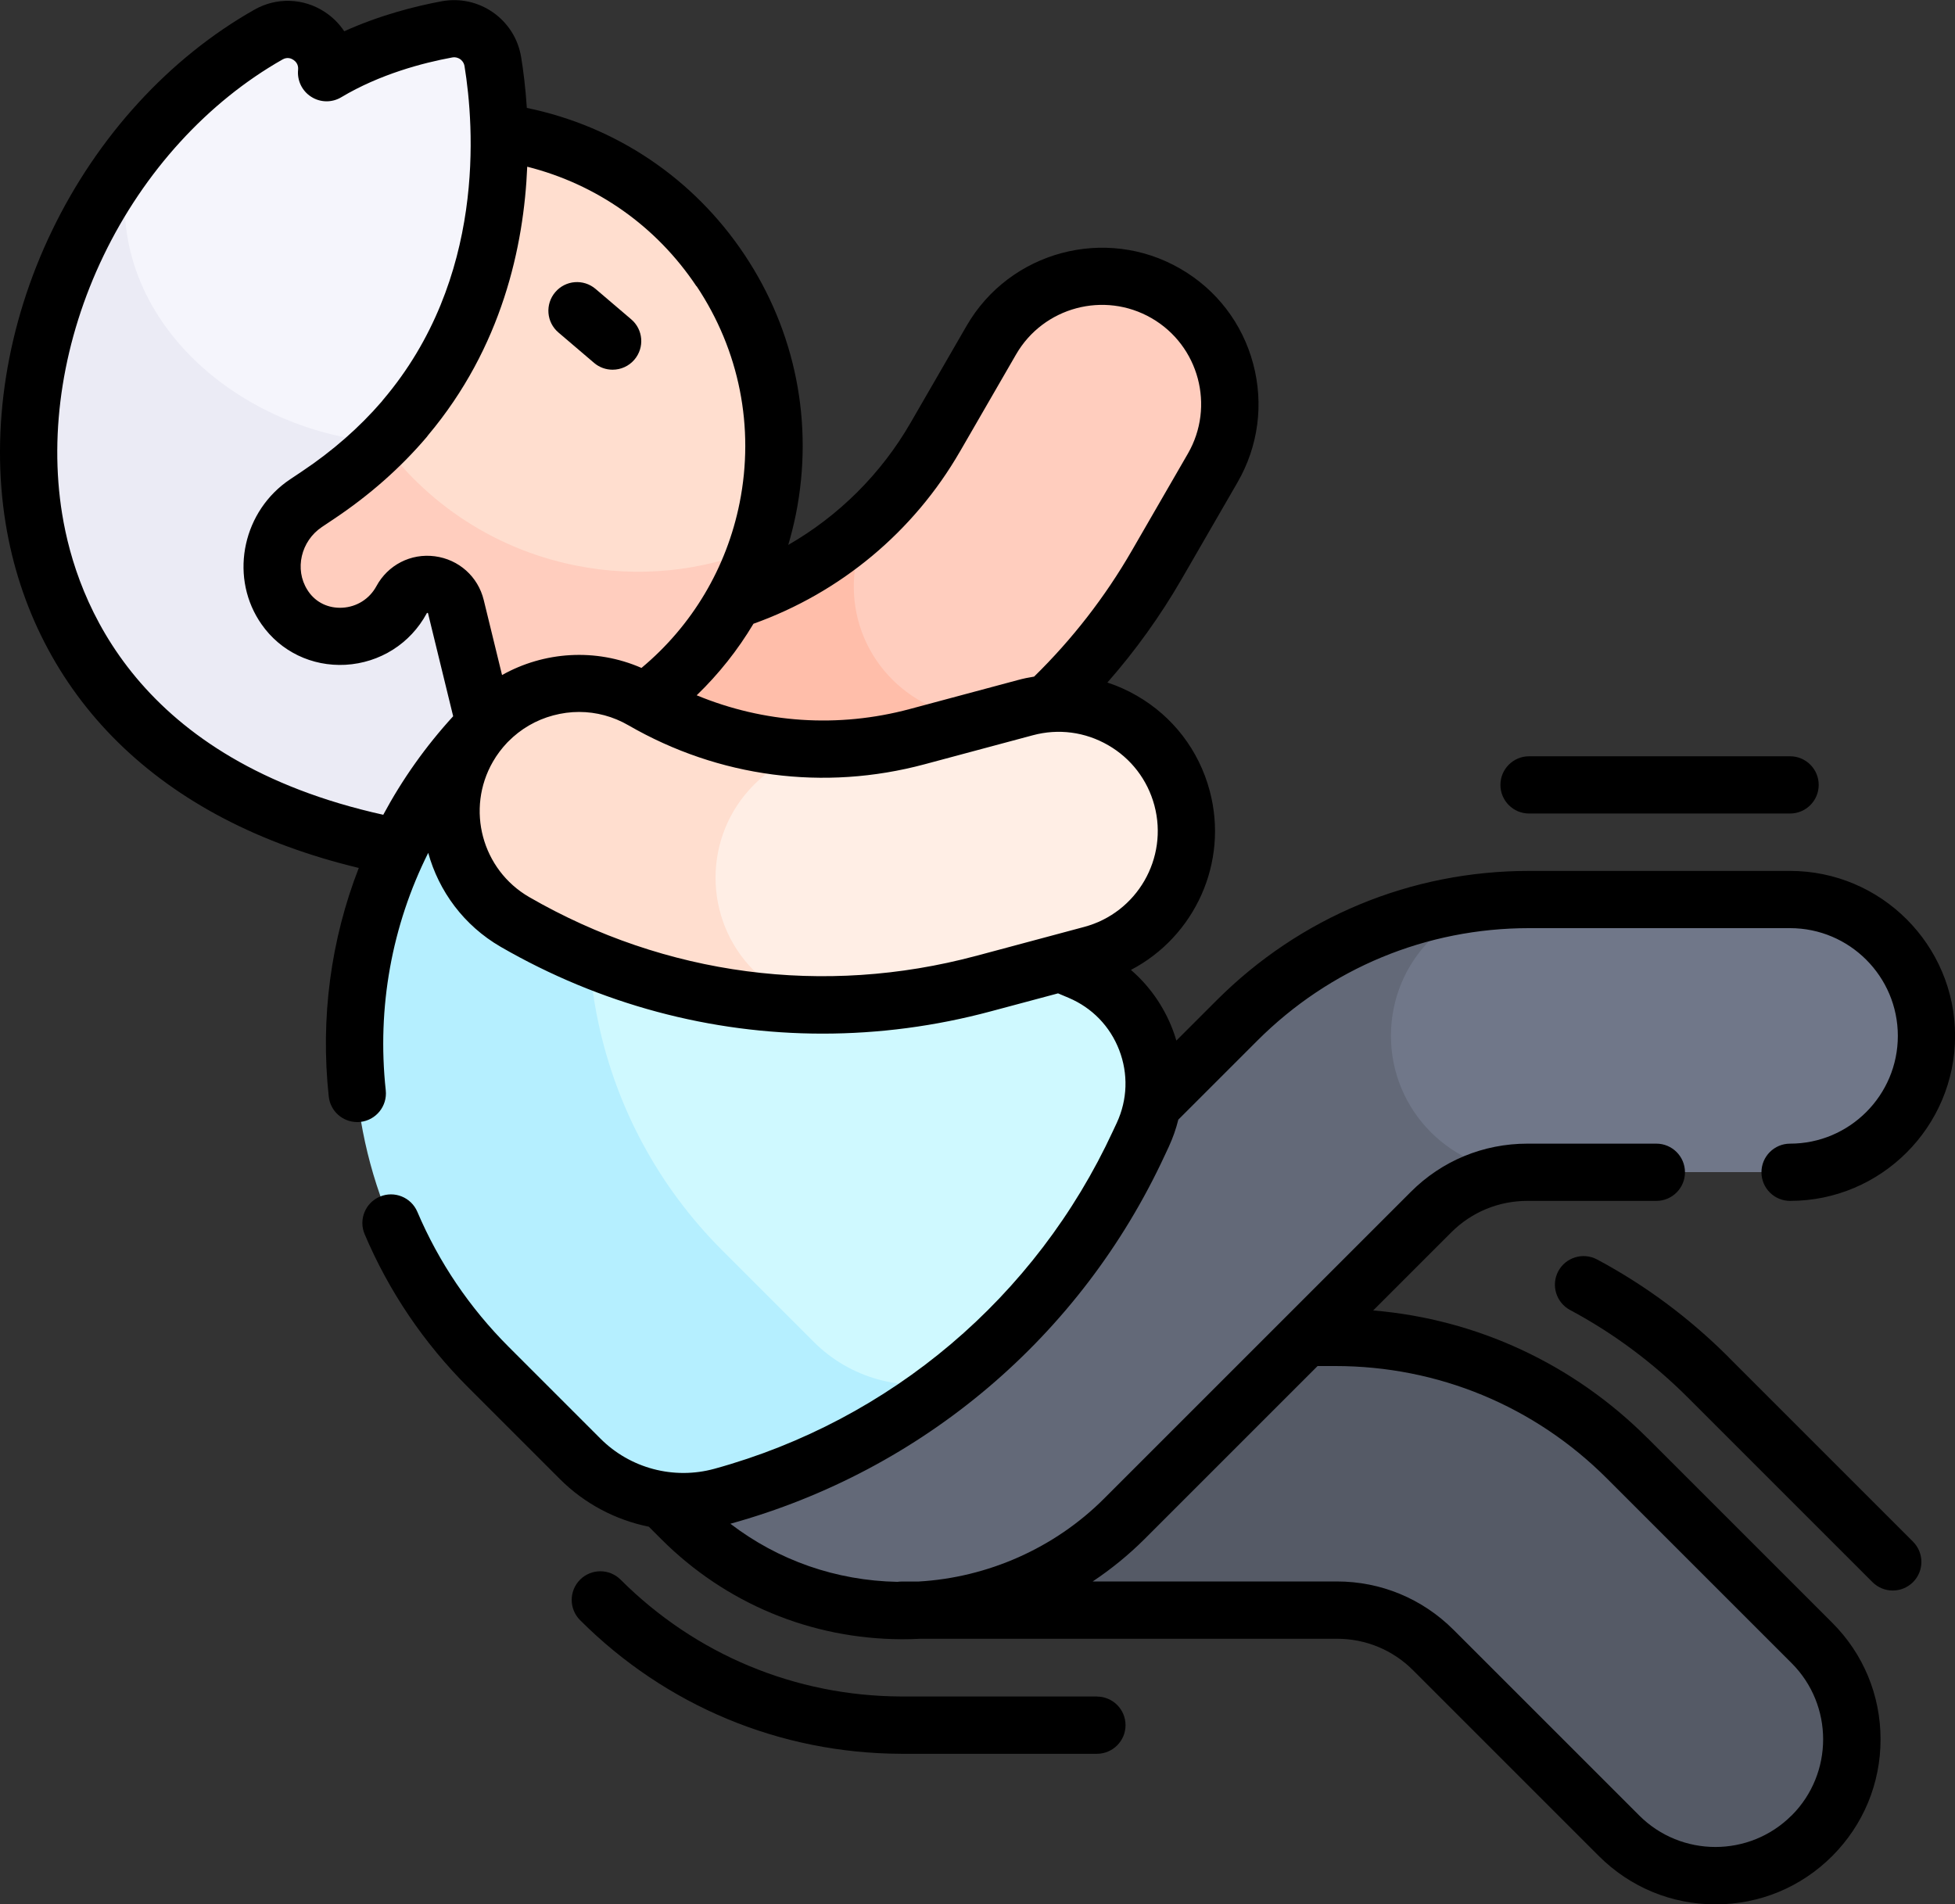
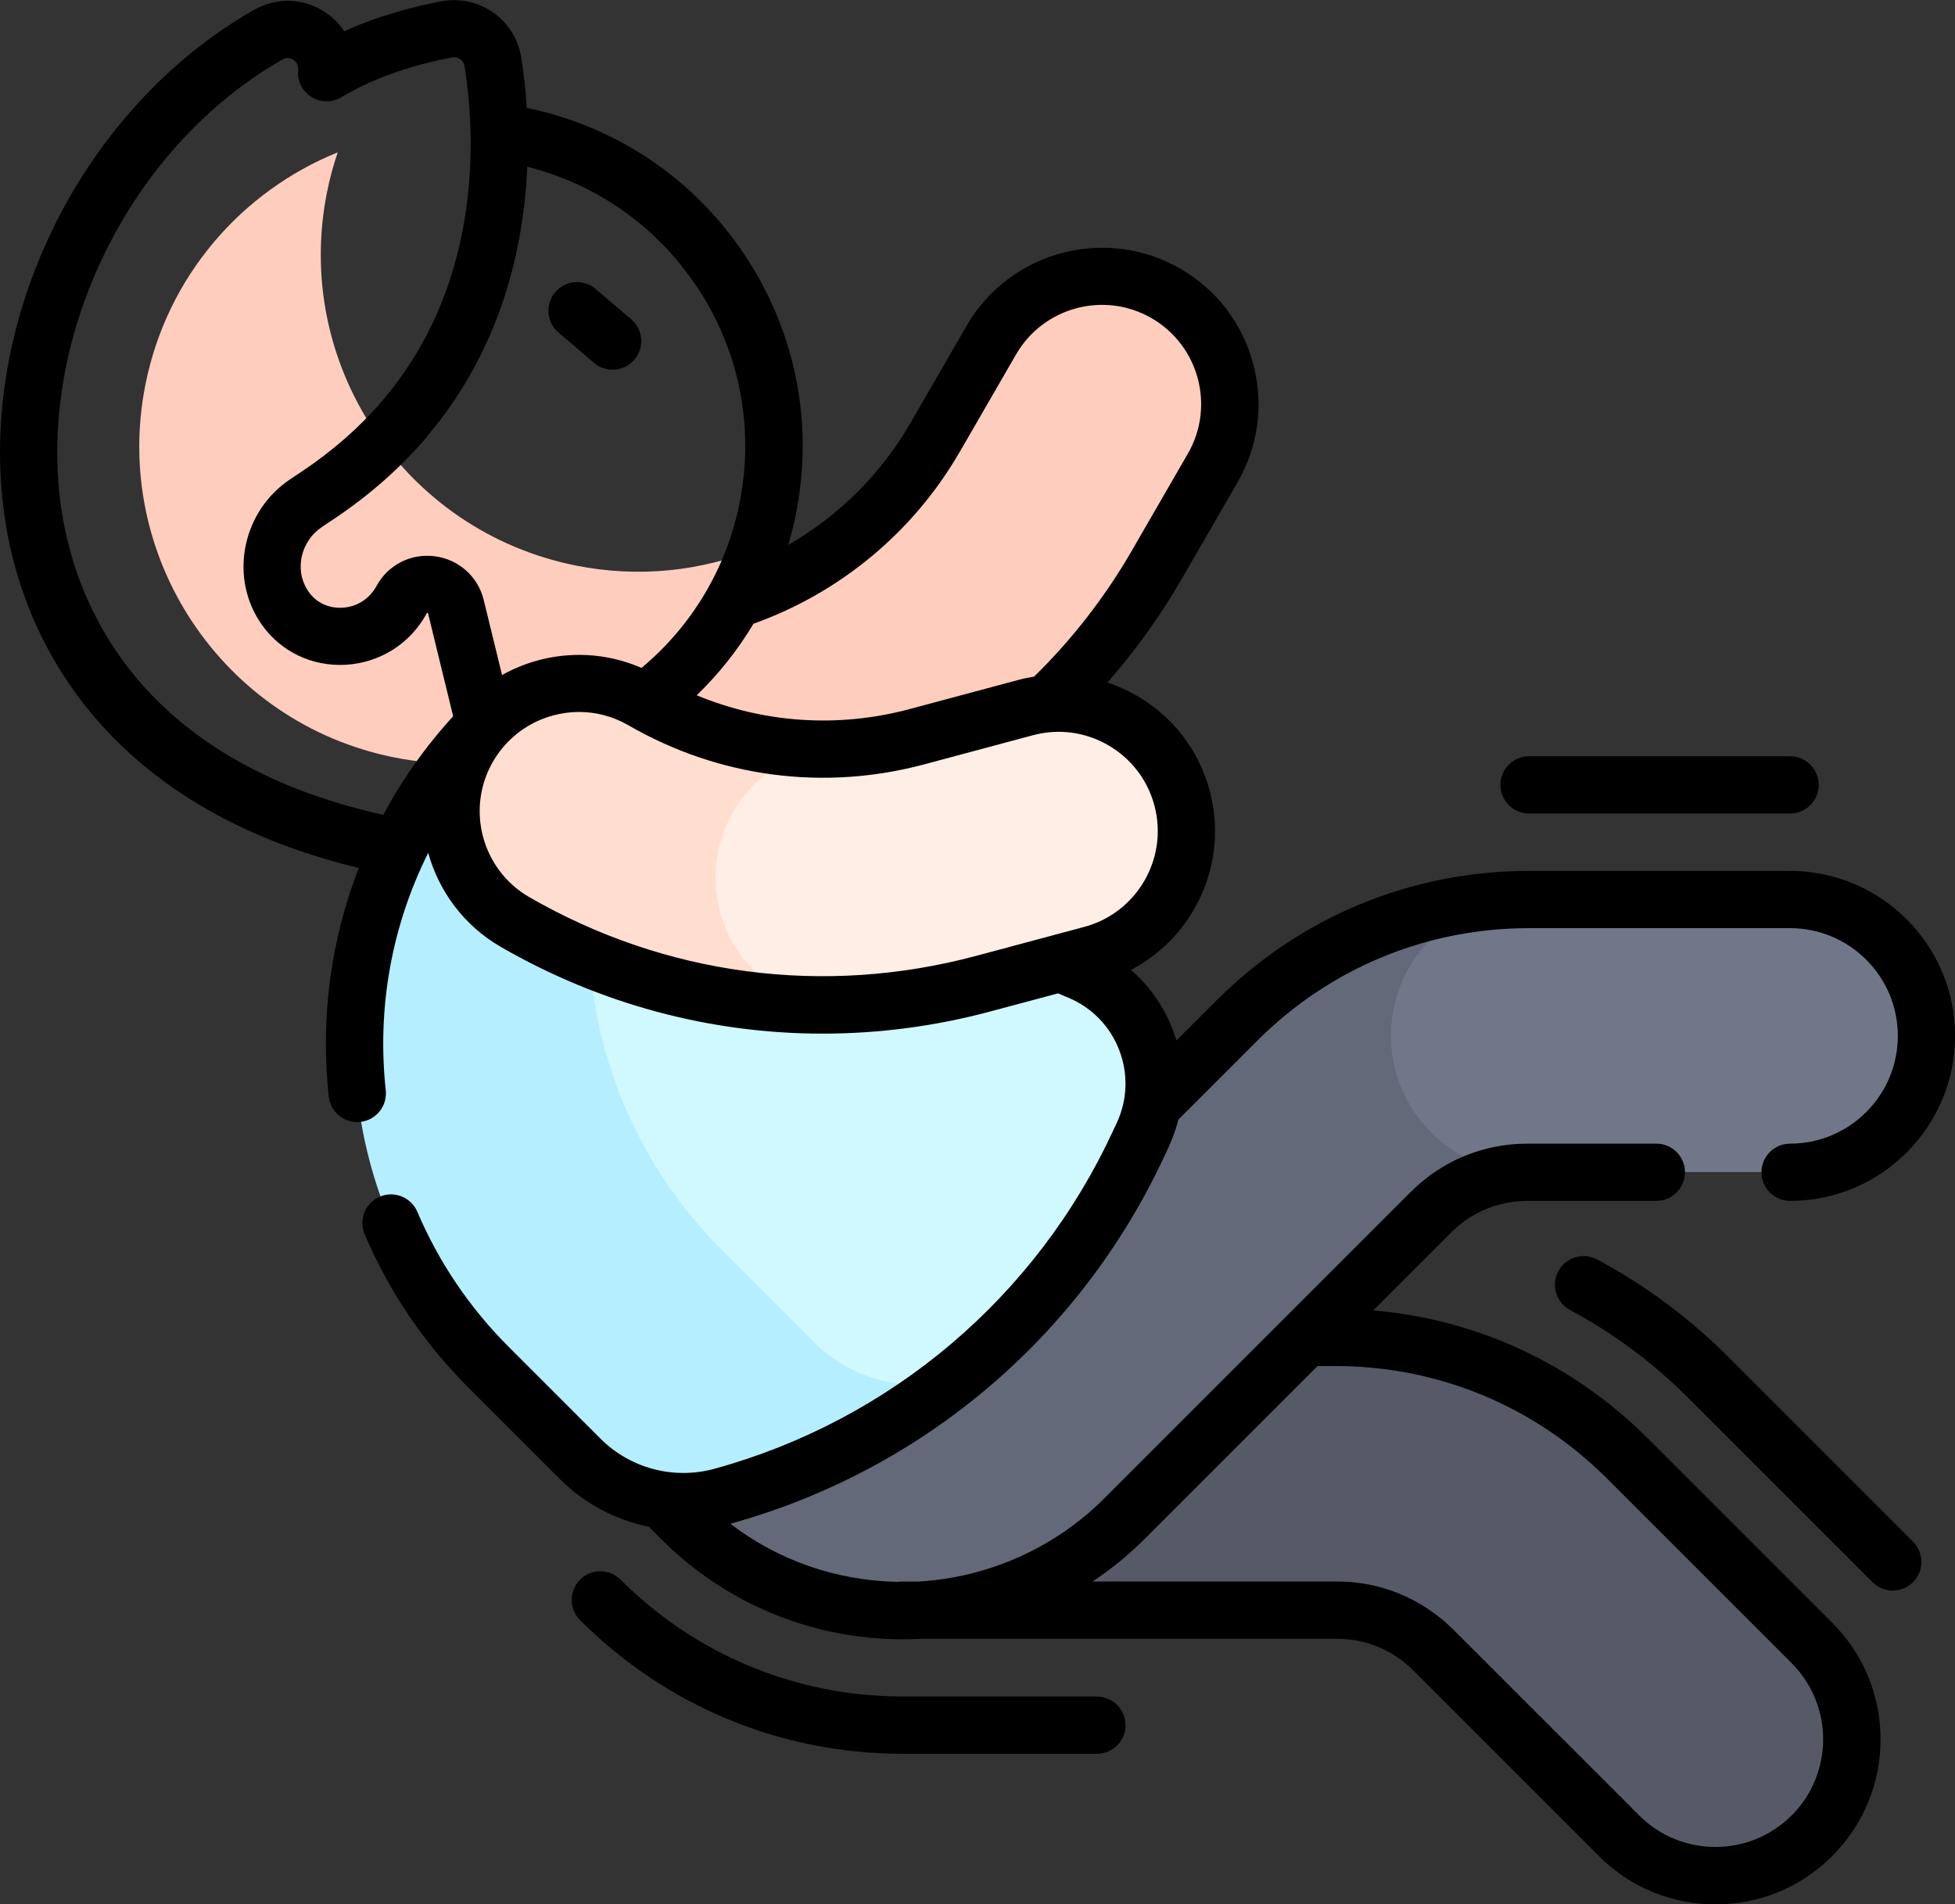
<svg xmlns="http://www.w3.org/2000/svg" version="1.1" viewBox="0 0 250 243.54">
  <rect x="0" y="0" width="250" height="243.54" fill="#333333" stroke="none" />
  <defs>
    <style>
      .cls-1 {
        fill: #636978;
      }

      .cls-2 {
        fill: #b5efff;
      }

      .cls-3 {
        fill: #f5f5fc;
      }

      .cls-4 {
        fill: #cff9ff;
      }

      .cls-5 {
        fill: #555a66;
      }

      .cls-6 {
        fill: #ebebf5;
      }

      .cls-7 {
        fill: #707789;
      }

      .cls-8 {
        fill: #ffeee5;
      }

      .cls-9 {
        fill: #ffbeaa;
      }

      .cls-10 {
        fill: #ffcdbe;
      }

      .cls-11 {
        fill: #ffdecf;
      }
    </style>
  </defs>
  <g>
    <g id="Capa_1">
      <g>
        <path class="cls-10" d="M91.51,77.45c-8.72,2.34-13.9,11.3-11.56,20.02,2.34,8.72,11.3,13.9,20.02,11.56,20.22-5.42,37.46-18.65,47.93-36.78l7.17-12.41c4.51-7.82,1.84-17.82-5.98-22.33-7.82-4.51-17.82-1.84-22.33,5.98l-7.17,12.41c-6.13,10.62-16.23,18.37-28.08,21.54h0Z" />
-         <path class="cls-9" d="M134.27,89.67c-2.44,1.38-5.26,2.17-8.26,2.17-9.29,0-16.83-7.53-16.83-16.83,0-3.4,1.01-6.57,2.75-9.22-5.64,5.53-12.66,9.58-20.42,11.66-8.72,2.34-13.9,11.3-11.56,20.02s11.3,13.9,20.02,11.56c13-3.48,24.77-10.2,34.29-19.37h0Z" />
-         <path class="cls-11" d="M66.32,17.3c-8.06-1.61-16.04-.7-23.13,2.18-20.69,42.87,16.89,72.71,53.59,50.69.56-1.66,1.04-3.38,1.39-5.15,4.38-21.97-9.88-43.34-31.85-47.71Z" />
        <path class="cls-10" d="M73.66,72.33c-21.97-4.38-36.23-25.74-31.85-47.71.35-1.77.82-3.48,1.38-5.14-12.23,4.96-21.81,15.77-24.59,29.68-4.38,21.97,9.88,43.34,31.85,47.71,20.21,4.03,39.9-7.71,46.34-26.71-7.09,2.87-15.07,3.78-23.13,2.17h0Z" />
-         <path class="cls-3" d="M63.01,7.87c-.45-2.78-3.1-4.63-5.86-4.12-4.05.75-10,2.32-15.39,5.54.41-4.03-3.9-6.88-7.43-4.87-6.94,3.94-12.95,9.41-17.77,15.81-9.39,27.67,8.35,38.34,32.35,36.37,1.02-1.01,1.98-2.03,2.86-3.08,0,0-.01,0-.02,0,13.94-16.38,12.72-36.6,11.25-45.65Z" />
-         <path class="cls-6" d="M63.18,102.81c.46-1.5.51-3.1.14-4.62l-5.02-20.58c-.81-3.34-5.31-3.92-6.95-.9-3.08,5.7-11.2,6.36-14.9,1.04-.08-.12-.17-.24-.24-.37-2.76-4.37-1.37-10.16,2.93-13.03l1.54-1.03c3.14-2.1,5.87-4.36,8.25-6.72-19.37-1.49-36.53-17.13-32.36-36.37C-5.82,49.96-2.42,99.72,53.5,108.8c4.27.69,8.4-1.87,9.68-6h0Z" />
        <path class="cls-5" d="M170.74,171.03h-55.44v34.88h55.65c4.62,0,9.06,1.84,12.33,5.11l23.75,23.75c6.81,6.81,17.85,6.81,24.66,0,6.81-6.81,6.81-17.85,0-24.66l-23.6-23.6c-9.91-9.91-23.34-15.47-37.35-15.47h0Z" />
        <path class="cls-7" d="M228.9,115.03h-33.38c-.18,0-.35,0-.53,0-9.48.17-26.89,7.9-26.89,17.43s13.46,17.44,27.2,17.44h33.59c9.63,0,17.44-7.81,17.44-17.44s-7.81-17.44-17.44-17.44h0Z" />
        <path class="cls-1" d="M195.31,149.91c-9.63,0-17.44-7.81-17.44-17.44s7.7-17.32,17.23-17.43c-13.86.11-27.12,5.66-36.93,15.47l-12.48,12.48-66.24,43.58,7.68,7.68c7.47,7.47,17.6,11.69,28.16,11.73,10.67.04,20.91-4.18,28.46-11.73l39.23-39.23c3.27-3.27,7.7-5.11,12.33-5.11Z" />
        <path class="cls-4" d="M138.07,124.22l-59.48-25.2c-18.41,19.51-12.46,44.42,4,60.88l11.72,11.72c4.6,4.6,18.12,10.4,27.33,4.94,10.16-8,18.44-18.34,23.99-30.35l.51-1.09c3.7-7.99.05-17.45-8.06-20.89h0Z" />
        <path class="cls-2" d="M104.07,171.62l-11.72-11.72c-16.46-16.46-21.05-40.3-13.77-60.88l-16.13-6.83c-22.83,22.83-22.83,59.84,0,82.66l11.72,11.72c4.75,4.75,11.67,6.58,18.15,4.8,10.79-2.97,20.72-8.05,29.31-14.81-6.3,1.52-12.96-.33-17.56-4.94h0Z" />
        <path class="cls-8" d="M151.15,102.06c-2.34-8.72-11.3-13.9-20.02-11.56l-13.84,3.71c-4.08,1.09-8.25,1.61-12.4,1.57h0c-26.64,1.88-27.29,25.98-1.09,32.68,7.34.14,14.73-.73,21.95-2.67l13.84-3.71c8.72-2.34,13.9-11.3,11.56-20.02h0Z" />
        <path class="cls-11" d="M103.8,128.46c-2.7-.75-5.25-2.18-7.37-4.31-6.57-6.57-6.57-17.23,0-23.8,2.41-2.41,5.36-3.93,8.47-4.57-7.9-.07-15.72-2.17-22.69-6.19-7.82-4.51-17.82-1.84-22.33,5.98-4.51,7.82-1.84,17.82,5.98,22.33,11.66,6.73,24.72,10.3,37.94,10.55h0Z" />
        <g>
          <path d="M221.04,173.56c-5-5-10.65-9.2-16.81-12.49-1.79-.95-4-.28-4.96,1.5-.95,1.78-.28,4,1.5,4.96,5.52,2.95,10.59,6.72,15.08,11.21l23.6,23.6c.72.71,1.65,1.07,2.59,1.07s1.87-.36,2.59-1.07c1.43-1.43,1.43-3.75,0-5.18l-23.6-23.6Z" />
          <path d="M210.68,183.92c-9.51-9.51-21.83-15.21-35.08-16.33l9.98-9.98c2.6-2.6,6.06-4.03,9.74-4.03h16.49c2.02,0,3.66-1.64,3.66-3.66s-1.64-3.66-3.66-3.66h-16.49c-5.64,0-10.94,2.19-14.92,6.18l-39.23,39.23c-6.3,6.3-14.85,10.09-23.72,10.59h-2.15c-.19,0-.37.02-.55.04-7.82-.15-15.23-2.74-21.35-7.43,24.59-6.8,44.83-23.97,55.55-47.12l.51-1.09c.52-1.13.93-2.29,1.22-3.47l10.09-10.09c9.28-9.28,21.63-14.4,34.76-14.4h33.38c7.6,0,13.78,6.18,13.78,13.78s-6.18,13.78-13.78,13.78c-2.02,0-3.66,1.64-3.66,3.66s1.64,3.66,3.66,3.66c11.63,0,21.1-9.47,21.1-21.1s-9.47-21.1-21.1-21.1h-33.38c-15.09,0-29.27,5.88-39.94,16.54l-5.16,5.16c-.14-.48-.3-.96-.48-1.43-1.15-2.99-2.98-5.58-5.33-7.61,8.13-4.24,12.54-13.7,10.07-22.92-1.38-5.16-4.69-9.48-9.32-12.15-1.21-.7-2.47-1.26-3.76-1.68,3.58-4.07,6.75-8.49,9.47-13.19l7.17-12.41c2.67-4.63,3.38-10.02,2-15.18s-4.69-9.48-9.32-12.15c-9.55-5.52-21.82-2.23-27.33,7.32l-7.17,12.41c-3.77,6.53-9.18,11.89-15.63,15.6.38-1.29.71-2.61.98-3.94,2.31-11.59-.03-23.38-6.59-33.2-6.5-9.73-16.37-16.38-27.82-18.75-.17-2.59-.45-4.81-.73-6.5-.38-2.32-1.65-4.34-3.57-5.7-1.93-1.35-4.26-1.86-6.58-1.44-3.33.62-7.88,1.76-12.47,3.84-.64-.97-1.48-1.81-2.5-2.48-2.72-1.78-6.17-1.89-8.99-.28C21.64,7.4,12.45,17.45,6.64,29.52.85,41.53-1.25,54.82.72,66.93c1.75,10.8,6.72,20.48,14.36,27.99,7.76,7.64,18.12,13.03,30.8,16.08-3.56,9.15-4.93,19.14-3.84,29.23.2,1.88,1.79,3.27,3.64,3.27.13,0,.26,0,.4-.02,2.01-.22,3.46-2.02,3.25-4.03-1.15-10.62.79-21.11,5.43-30.38,1.35,4.89,4.54,9.28,9.27,12.02,12.73,7.35,26.85,11.1,41.16,11.1,7.17,0,14.4-.94,21.51-2.85l8.6-2.3,1.35.57c3,1.27,5.3,3.64,6.47,6.68,1.17,3.04,1.06,6.34-.3,9.29l-.51,1.09c-9.83,21.23-28.4,36.97-50.95,43.17-5.19,1.43-10.78-.05-14.58-3.86l-11.72-11.72c-5.01-5.01-8.94-10.82-11.69-17.28-.79-1.86-2.94-2.73-4.8-1.94-1.86.79-2.73,2.94-1.94,4.8,3.11,7.33,7.57,13.92,13.25,19.6l11.72,11.72c3.15,3.15,7.13,5.23,11.37,6.09l1.59,1.59c8.21,8.21,19.13,12.76,30.74,12.8.05,0,.1,0,.16,0,.75,0,1.5-.02,2.24-.06h53.27c3.68,0,7.14,1.43,9.74,4.04l23.75,23.75c3.99,3.98,9.28,6.18,14.92,6.18s10.93-2.19,14.92-6.18c3.98-3.99,6.18-9.28,6.18-14.92s-2.19-10.93-6.18-14.92l-23.6-23.6ZM122.76,57.74l7.17-12.41c3.5-6.06,11.27-8.14,17.33-4.64,6.06,3.5,8.14,11.27,4.64,17.33l-7.17,12.41c-3.41,5.91-7.61,11.32-12.49,16.1-.69.11-1.38.25-2.07.44l-13.84,3.71c-9.15,2.45-18.63,1.8-27.24-1.76,2.83-2.73,5.26-5.8,7.26-9.15,11.13-3.98,20.49-11.77,26.4-22.02h0ZM89.08,36.6c5.47,8.2,7.43,18.04,5.5,27.71-1.66,8.31-6.08,15.72-12.55,21.11-5.88-2.57-12.49-2.09-17.83.91l-2.34-9.59c-.73-3-3.19-5.2-6.26-5.6-3.07-.4-6,1.11-7.47,3.83-.88,1.62-2.5,2.65-4.36,2.75-1.76.09-3.34-.65-4.32-2.06-.05-.07-.1-.15-.15-.23-1.66-2.63-.82-6.23,1.86-8.03l1.54-1.03c4.54-3.03,8.53-6.55,11.86-10.47.07-.08.13-.16.19-.25,9.44-11.24,12.25-24.17,12.67-34.33,8.88,2.24,16.52,7.61,21.64,15.29h0ZM7.95,65.75c-1.73-10.64.15-22.38,5.29-33.05,5.17-10.74,13.31-19.66,22.9-25.1.6-.34,1.12-.12,1.37.05.26.17.68.56.61,1.27-.14,1.38.51,2.72,1.68,3.46,1.17.75,2.66.77,3.85.05,4.92-2.94,10.42-4.39,14.17-5.08.49-.09.86.1,1.03.22.17.12.47.4.55.88,1.25,7.68,2.74,27.21-10.42,42.69-.06.07-.12.15-.18.23-2.86,3.31-6.27,6.3-10.16,8.9l-1.54,1.03c-5.96,3.98-7.75,12.07-4,18.02.11.17.22.34.34.51,2.43,3.49,6.44,5.42,10.74,5.19,4.41-.25,8.3-2.71,10.39-6.58.01-.03.03-.04.03-.05.03,0,.11,0,.12,0,0,0,0,.02.02.06l3.21,13.15c-3.53,3.86-6.52,8.09-8.94,12.6-31.36-6.95-39.2-26.98-41.06-38.46ZM124.8,122.25c-19.42,5.2-39.71,2.53-57.12-7.52-6.06-3.5-8.14-11.27-4.64-17.33.51-.89,1.13-1.7,1.82-2.43.05-.05.09-.1.14-.14,1.57-1.59,3.53-2.75,5.75-3.34,1.09-.29,2.2-.44,3.3-.44,2.2,0,4.37.58,6.32,1.71,11.54,6.66,24.99,8.44,37.87,4.98l13.84-3.71c3.27-.88,6.69-.43,9.63,1.27,2.93,1.69,5.03,4.43,5.91,7.7,1.81,6.76-2.21,13.73-8.97,15.54l-13.84,3.71ZM229.1,232.18c-5.37,5.37-14.11,5.37-19.48,0l-23.75-23.75c-3.99-3.98-9.28-6.18-14.92-6.18h-31.22c2.37-1.58,4.59-3.39,6.62-5.41l22.14-22.14h2.26c13.13,0,25.48,5.11,34.76,14.4l23.6,23.6c5.37,5.37,5.37,14.11,0,19.48h0Z" />
          <path d="M195.53,104.04h33.38c2.02,0,3.66-1.64,3.66-3.66s-1.64-3.66-3.66-3.66h-33.38c-2.02,0-3.66,1.64-3.66,3.66s1.64,3.66,3.66,3.66Z" />
          <path d="M71.42,42.53l4.55,3.88c.69.59,1.53.87,2.37.87,1.04,0,2.07-.44,2.79-1.29,1.31-1.54,1.13-3.85-.42-5.16l-4.55-3.88c-1.54-1.31-3.85-1.13-5.16.42-1.31,1.54-1.13,3.85.42,5.16Z" />
          <path d="M140.28,216.96h-25.03c-13.56-.05-26.3-5.36-35.89-14.94-1.43-1.43-3.75-1.43-5.18,0-1.43,1.43-1.43,3.75,0,5.18,10.96,10.96,25.54,17.03,41.04,17.09h25.05c2.02,0,3.66-1.64,3.66-3.66s-1.64-3.66-3.66-3.66h0Z" />
        </g>
      </g>
    </g>
  </g>
</svg>